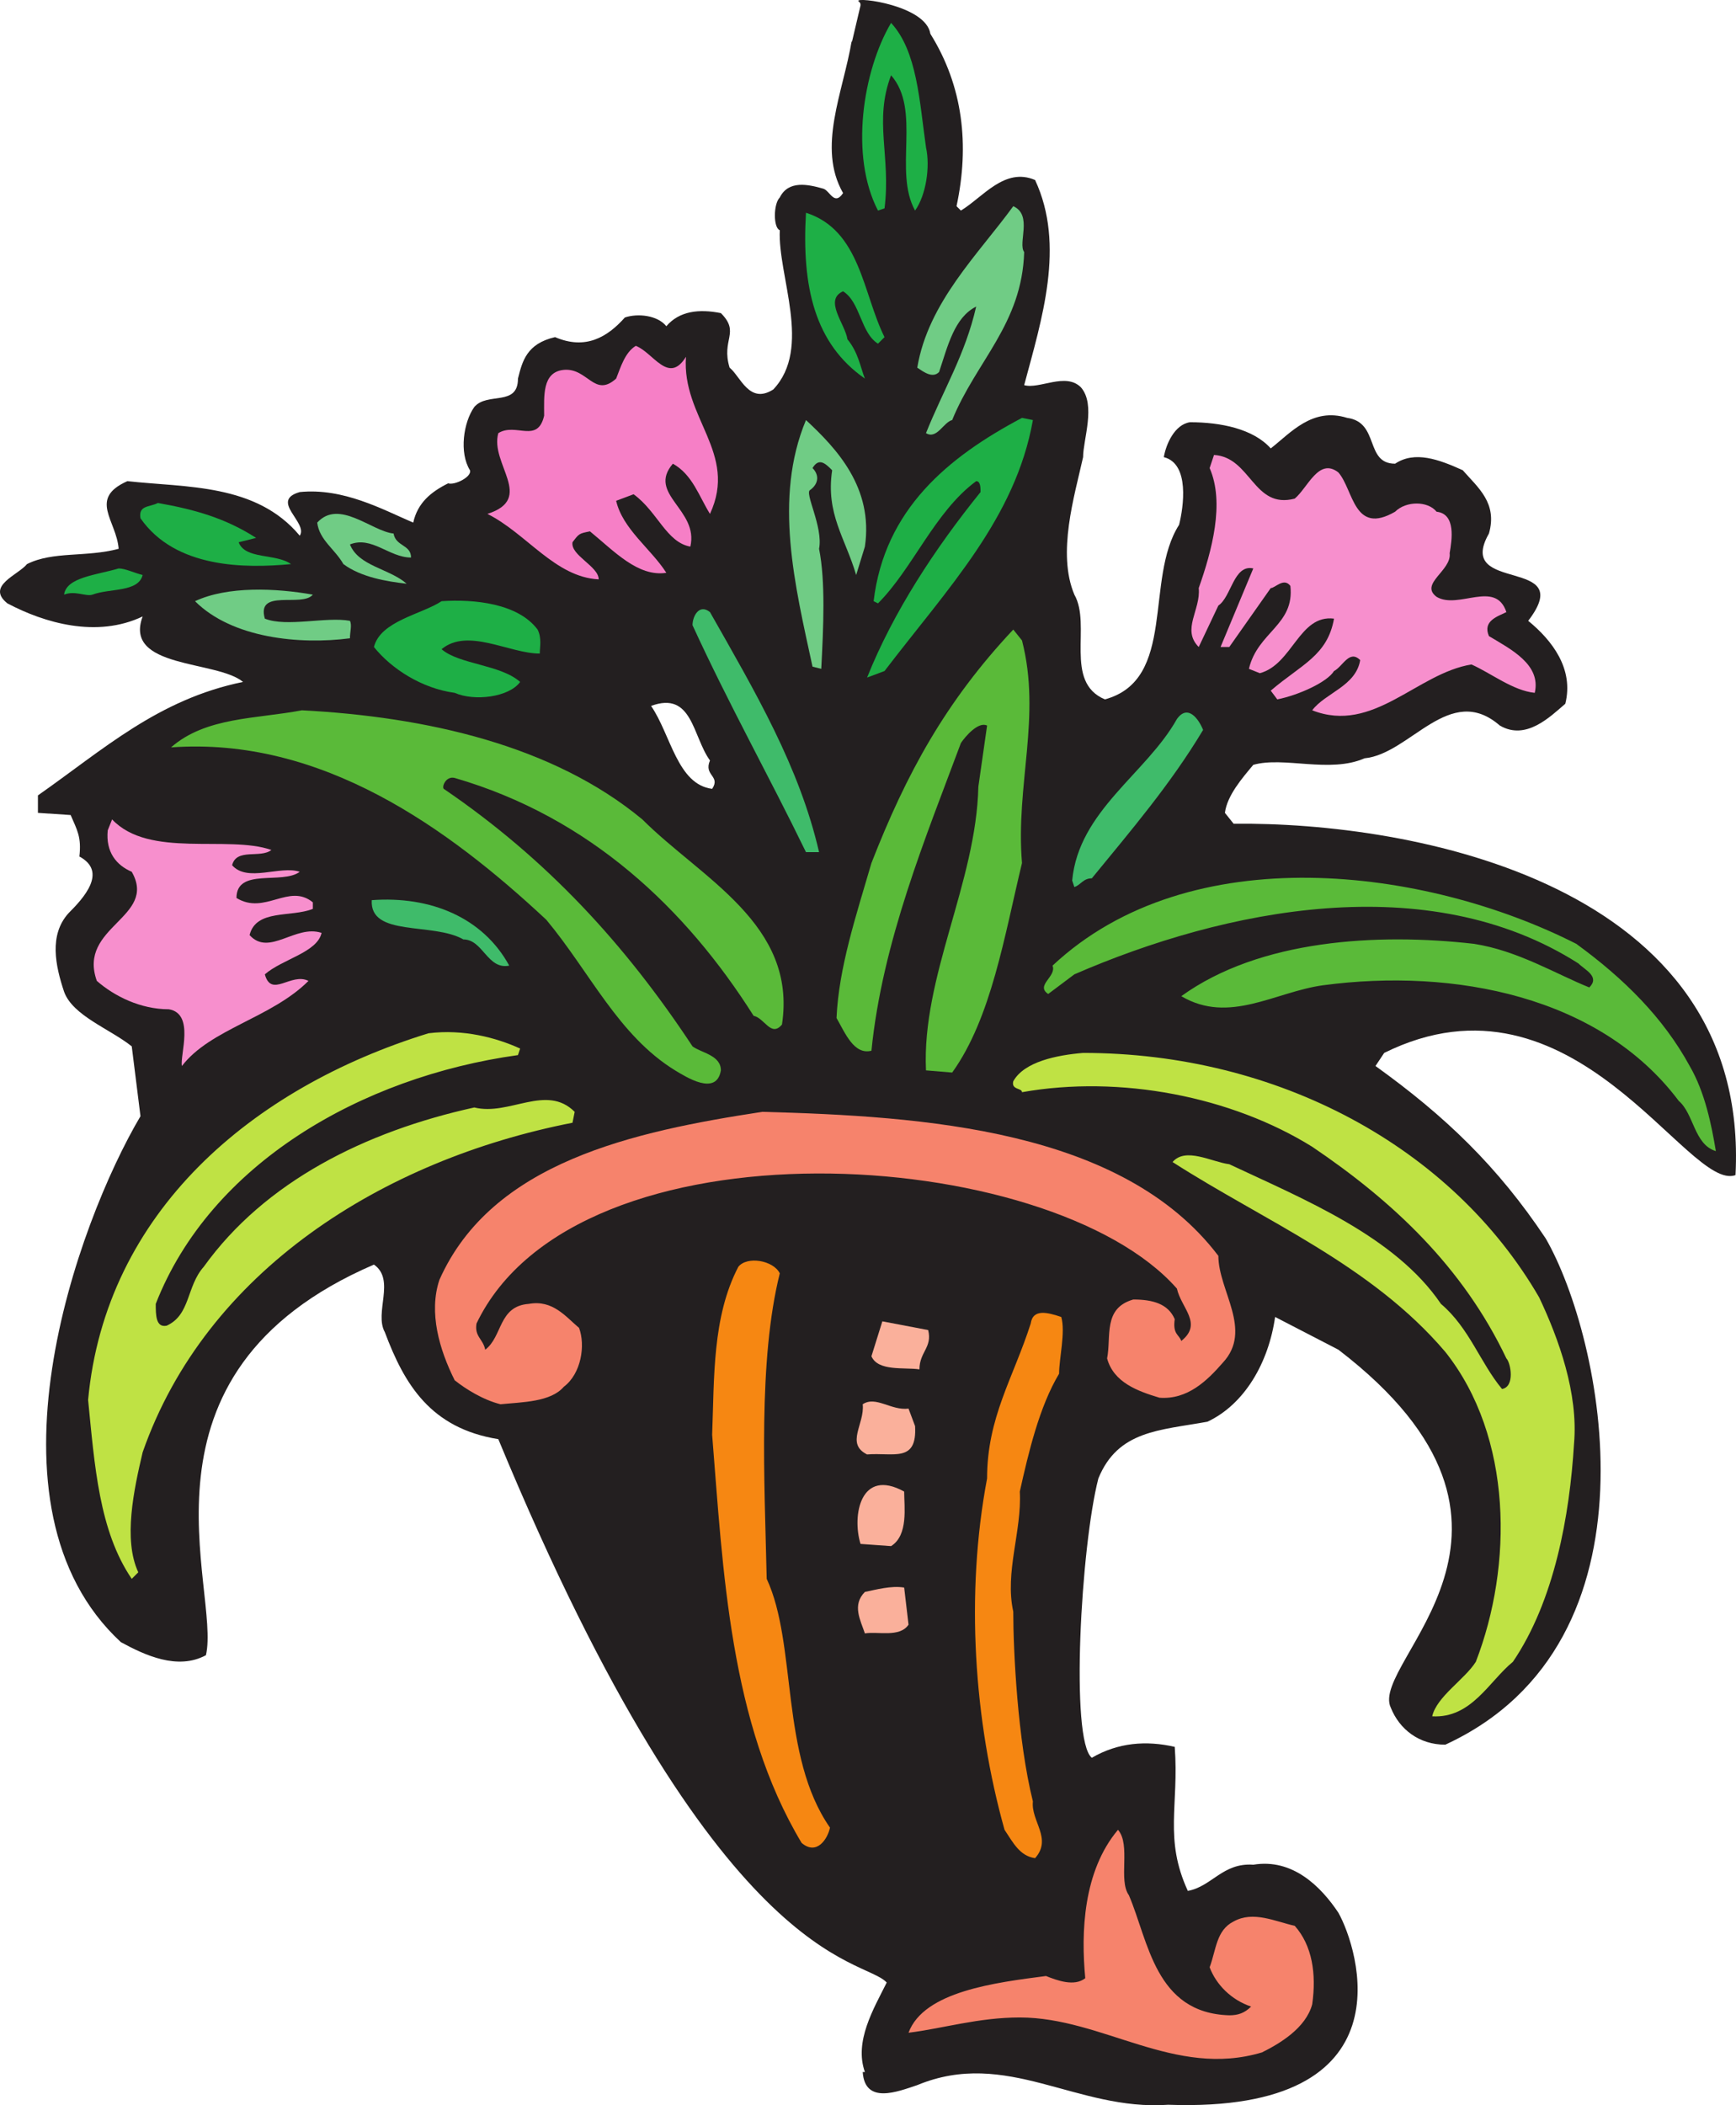
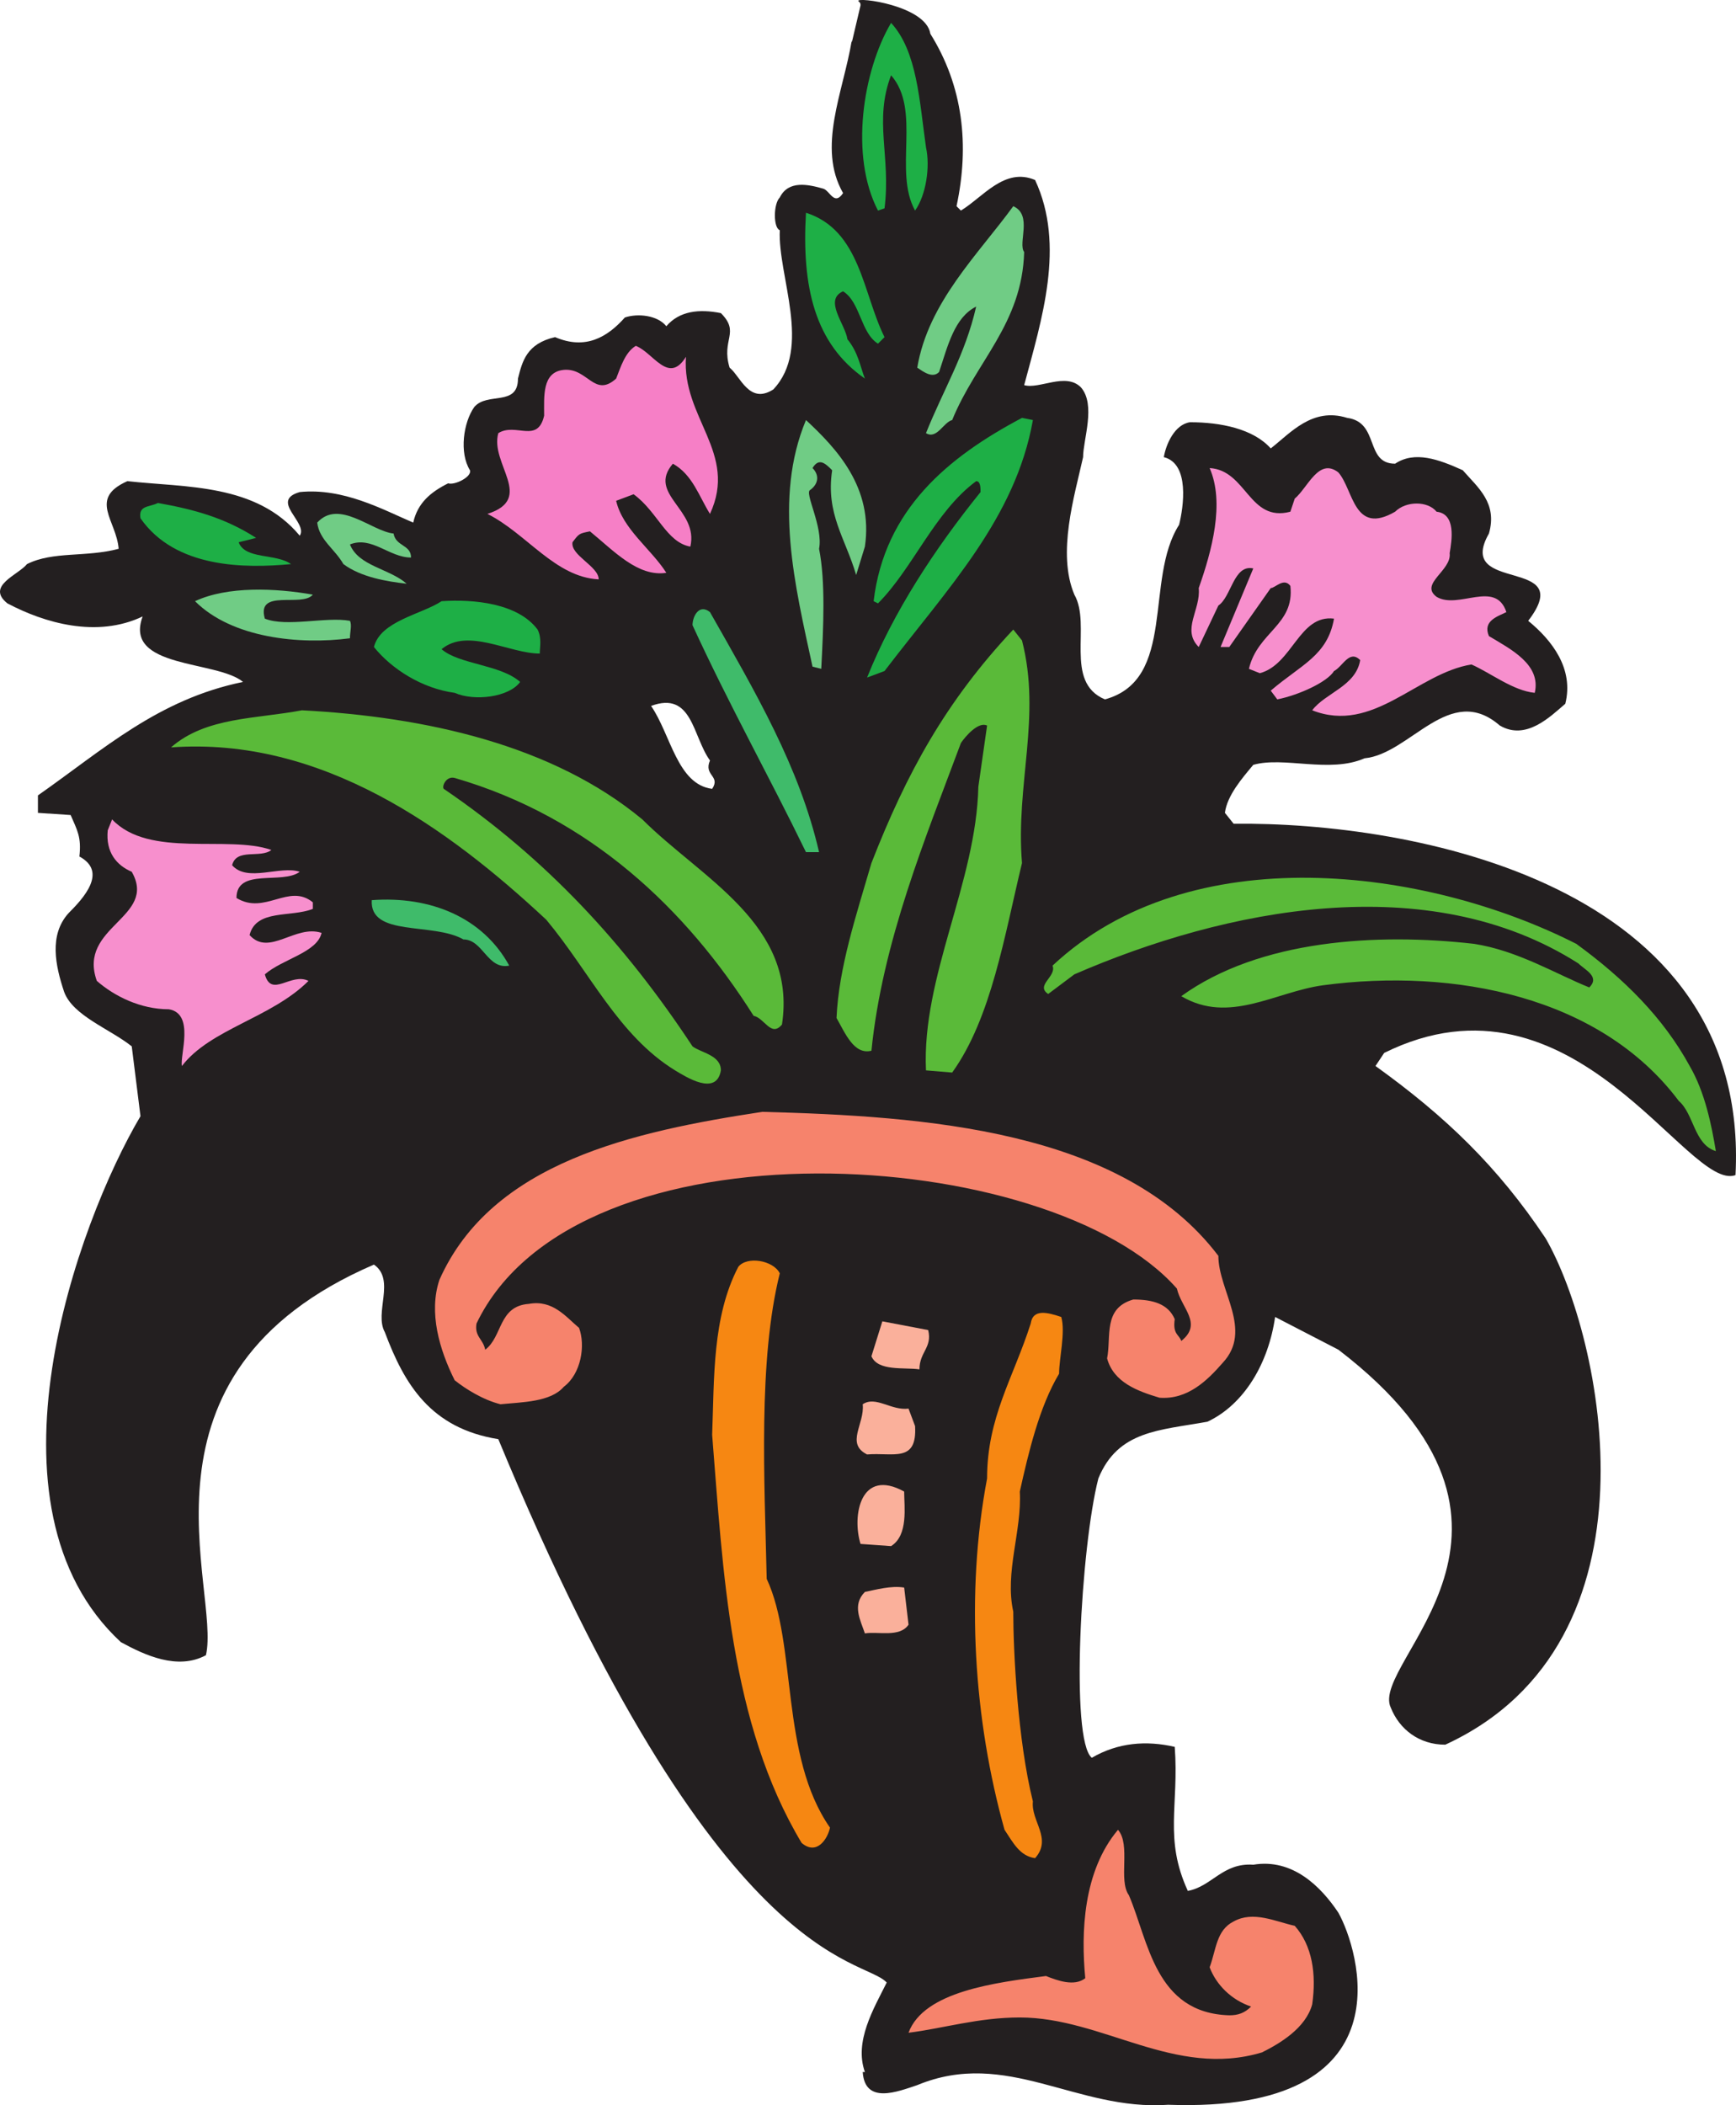
<svg xmlns="http://www.w3.org/2000/svg" width="596.704" height="723.53">
  <path fill="#231f20" fill-rule="evenodd" d="M319.783 11.615c11.25 18 13.5 38.25 9 59.25l1.5 1.5c7.5-4.5 15-15 25.5-10.5 10.5 22.5 2.25 48-3.75 70.5 5.25 1.5 14.25-4.5 19.5.75 5.25 6 .75 18 .75 24-3 13.5-9 33-3 47.25 6 10.5-3.75 30 10.5 36 24.75-6.75 13.5-41.25 25.5-60 1.5-6 3.75-21-5.25-23.25.75-4.5 3.75-11.25 9-12 10.5 0 21.75 2.25 27.75 9 6.75-5.25 14.25-14.25 26.25-10.5 11.25 1.5 6 15.75 16.5 15.75 6.75-4.5 15-1.5 23.25 2.25 5.25 6 12 11.25 9 21.75-12 21 30.75 7.5 13.5 30 8.25 6.75 15.75 16.5 12.75 28.5-5.25 4.5-13.5 12.75-22.5 7.5-17.25-15-30.75 9.75-46.5 11.25-12 5.25-27.75-.75-38.25 2.25-3.75 4.5-9 10.5-9.75 16.5l3 3.75c60.75-.75 177.75 20.25 172.5 120.75-16.5 6-55.5-74.25-120.75-42l-3 4.5c24 17.25 42 34.5 58.5 59.25 19.5 33.75 42 138.75-34.5 174-9 0-15.75-5.25-18.75-12.75-7.5-15.75 62.25-61.5-18-123l-21.75-11.25c-2.25 15.75-10.5 30-23.25 36-16.5 3-30.75 3-37.5 19.5-6 23.25-9.75 90-2.25 96 9-5.25 18.75-6 28.5-3.75 1.5 20.25-3.75 31.5 4.5 49.5 8.25-1.5 12-9.75 22.5-9 13.5-2.25 23.25 7.5 29.25 16.5 6.75 12 25.5 69-58.5 66-31.5 2.25-55.5-19.5-86.25-6.75-6.75 2.25-18 6.75-18.75-4.5h.75c-3.75-10.5 3-21.75 7.5-30.75-8.25-9-57.75-3.75-133.5-186.75-23.25-3.75-32.25-18.75-39-36.75-3.75-6.75 3.75-18-3.75-23.25-87 37.5-52.5 111.75-57.75 134.25-9.75 5.25-21 0-29.25-4.5-50.25-46.5-15-144 6.75-180.75l-3-24c-7.5-6-20.25-10.5-23.25-18.75-3-9-5.25-19.5 1.5-27 5.25-5.25 13.5-14.25 3.75-19.5.75-6.75-.75-9-3-14.25l-11.25-.75v-6c22.5-15.75 41.25-33 70.5-39-9-7.5-41.25-4.5-34.5-22.5-15.75 7.5-33.75 2.25-46.5-4.5-7.5-6 3.75-9.75 6.75-13.5 9-4.5 20.25-2.25 31.5-5.25-.75-9.75-10.5-17.25 3-23.25 20.25 2.25 44.25.75 59.25 18.75 3-4.5-10.5-12 0-15 15-1.5 28.5 6 39 10.5 1.5-6.75 6-10.5 12-13.5 2.25.75 8.25-2.25 7.5-4.5-3.75-6-2.25-16.5 1.5-21.75 4.5-5.25 15 0 15-9.75 1.5-6 3-12 12.75-14.25 10.5 4.5 18 0 24-6.75 4.5-1.5 11.25-.75 14.25 3 4.5-5.25 11.25-6 18.75-4.5 6.75 6.75 0 9 3 18.75 3.75 3 6.75 12.75 15 7.5 13.5-14.25 1.5-39 2.25-54.75-2.25-.75-2.25-9 0-11.25 3-6 9.75-4.5 15-3 2.25.75 3.75 6 6.75 1.5-9-15.75 0-34.5 3-52.5v.75l3-12.75c0-.75 0-.75-.75-1.5-.75-1.5 23.25 1.5 24.75 11.25m-96 231c6.75 9.75 9 27 21 28.5 3-4.5-3-4.5-.75-9.75-6-8.25-6-24-20.25-18.75" />
  <path fill="#1eaf46" fill-rule="evenodd" d="M318.283 50.615c1.5 6.75 0 16.5-3.75 21.75-7.5-13.5 2.25-34.5-8.25-46.5-6 15.75 0 27.75-2.25 45.75l-2.25.75c-9.75-18.75-5.25-48 4.5-64.5 9 9.75 9.75 27 12 42.75" />
  <path fill="#70cc85" fill-rule="evenodd" d="M352.033 86.615c-.75 24.75-16.5 37.5-24.75 57.75-3 .75-5.25 6.75-9 4.5 6-15 13.5-27 17.25-43.5-7.5 3.75-9.75 13.5-12.75 22.5-2.25 2.25-5.25 0-7.5-1.5 3.75-22.5 21-39 33-55.5 6.75 3 1.5 12.75 3.75 15.75" />
  <path fill="#1eaf46" fill-rule="evenodd" d="m304.033 115.865-2.25 2.25c-6-3.75-6-14.25-12-18-6.75 3 .75 11.25 1.5 16.5 3.75 4.5 4.5 9.75 6 13.5-17.25-12-21.75-31.5-20.25-57 18.75 6 19.5 27.75 27 42.75" />
  <path fill="#f67fc6" fill-rule="evenodd" d="M235.783 122.615c-1.5 21 18 33 8.25 54-3.75-6-6-13.5-12.75-17.25-9 10.5 9 15.75 6 28.5-8.25-1.5-11.25-12-19.5-18l-6 2.25c2.25 9.75 12 16.5 17.25 24.75-9.75 1.5-18-7.5-26.25-14.25-3.75.75-3.75.75-6 3.75-.75 4.5 9 8.25 9 12.75-15-.75-24.75-15.75-38.25-22.5 16.5-5.25.75-17.25 3.75-27.75 6-3.75 13.5 3.75 15.75-6 0-6.75-.75-15 6.75-15.75 8.25-.75 10.5 9.75 18 3 1.5-3.75 3-9 6.75-11.25 6 2.25 11.25 13.5 17.25 3.75" />
  <path fill="#1eaf46" fill-rule="evenodd" d="M355.033 144.365c-6 33.75-29.25 57.75-51 86.25l-6 2.25c9-22.5 23.25-44.25 39-63.75 0-1.5 0-3.75-1.5-3.75-14.25 10.5-21.75 30-33.75 42l-1.5-.75c3.75-31.5 25.5-49.5 51-63l3.75.75" />
  <path fill="#70cc85" fill-rule="evenodd" d="m297.283 187.865-3 9.75c-3.75-12.75-10.5-21-8.25-36-2.25-2.25-4.5-4.5-6.75-.75 2.25 2.25 2.25 5.25-.75 7.5-2.25.75 4.5 12.75 3 20.25 2.25 11.25 1.5 27 .75 41.25l-3-.75c-6-27.75-13.5-57.75-2.25-84.75 10.5 9.75 23.25 23.25 20.25 43.5" />
-   <path fill="#f78fcd" fill-rule="evenodd" d="M445.033 171.365c4.5-3.75 8.25-14.25 15-9 5.25 6 5.25 21.75 19.5 13.5 3.75-3.75 11.25-3.75 14.25 0 6.75.75 5.25 9.75 4.5 14.25.75 6-10.5 10.5-4.5 15 7.5 4.5 20.25-6 24 5.25-3 1.5-8.25 3-6 8.25 7.5 4.5 18 9.75 15.75 19.5-7.5-.75-15-6.75-21.75-9.75-18.75 3-33.75 24-54.75 15.75 4.5-6 15-8.25 16.5-17.25-3.75-3.75-6 2.25-9 3.75-2.25 3.75-12 8.25-19.5 9.75l-2.25-3c10.5-9 19.5-12 21.75-24.75-12-1.5-14.25 15.75-25.5 18.75l-3.75-1.5c3-12.75 15.75-15 14.25-28.5-2.25-3-5.25.75-6.75.75l-14.25 20.25h-3l11.25-27c-6.75-1.5-7.5 9.75-12 12.75l-6.75 14.25c-6-6 .75-12.75 0-20.25 4.5-12.75 9-29.25 3.75-41.25l1.5-4.5c12.75.75 13.5 18.75 27.75 15" />
+   <path fill="#f78fcd" fill-rule="evenodd" d="M445.033 171.365c4.5-3.75 8.25-14.25 15-9 5.25 6 5.25 21.75 19.5 13.5 3.75-3.75 11.25-3.75 14.25 0 6.75.75 5.25 9.75 4.5 14.25.75 6-10.5 10.5-4.5 15 7.5 4.5 20.25-6 24 5.25-3 1.5-8.25 3-6 8.25 7.5 4.5 18 9.75 15.75 19.5-7.5-.75-15-6.75-21.75-9.75-18.75 3-33.75 24-54.75 15.75 4.5-6 15-8.25 16.5-17.25-3.75-3.75-6 2.25-9 3.75-2.25 3.75-12 8.25-19.5 9.75l-2.25-3c10.5-9 19.5-12 21.75-24.75-12-1.5-14.25 15.75-25.5 18.75l-3.75-1.5c3-12.75 15.75-15 14.25-28.5-2.25-3-5.25.75-6.75.75l-14.25 20.25h-3l11.25-27c-6.75-1.5-7.5 9.75-12 12.75l-6.75 14.25c-6-6 .75-12.75 0-20.25 4.5-12.75 9-29.25 3.75-41.25c12.75.75 13.5 18.75 27.75 15" />
  <path fill="#1eaf46" fill-rule="evenodd" d="m88.033 184.865-6 1.5c2.25 6 12.75 3.75 18 7.5-15.75 1.5-39.75 1.5-51.75-15.75-.75-4.5 3-3.75 6-5.25 12.75 2.25 23.25 5.25 33.75 12" />
  <path fill="#70cc85" fill-rule="evenodd" d="M141.283 191.615c-7.5 0-13.5-7.5-21-4.5 3 7.5 13.5 8.25 19.5 13.5-6.75-.75-15.75-2.25-21.75-6.75-3-5.25-8.25-8.25-9-14.25 7.5-8.25 18.75 3 26.25 3.75.75 4.5 6 3.75 6 8.25" />
-   <path fill="#1eaf46" fill-rule="evenodd" d="M49.033 197.615c-1.5 6-11.25 4.5-17.25 6.75-2.25.75-6-1.5-9.75 0 .75-6 11.25-6.75 18.75-9 2.25 0 5.25 1.5 8.25 2.25" />
  <path fill="#70cc85" fill-rule="evenodd" d="M107.533 204.365c-3.75 4.5-19.5-2.25-16.5 8.25 7.5 3 21-.75 29.25.75.75 1.5 0 3.75 0 6-17.25 2.25-40.5 0-53.25-12.75 11.25-5.25 27.75-4.5 40.5-2.25" />
  <path fill="#1eaf46" fill-rule="evenodd" d="M184.783 216.365c1.5 3 .75 6 .75 8.25-10.5 0-24.75-9-33.75-1.5 6 5.25 20.25 5.25 27 11.25-3.75 5.25-15.75 6.75-22.5 3.75-11.25-1.5-21.75-8.25-27.75-15.75 2.25-9 16.5-11.25 23.25-15.75 11.25-.75 26.25.75 33 9.75" />
  <path fill="#3fbb6a" fill-rule="evenodd" d="M244.033 210.365c15.75 27.75 30.75 53.25 37.5 82.5h-4.5c-12.75-26.25-26.25-50.25-39-78 0-3 2.25-7.5 6-4.5" />
  <path fill="#5aba39" fill-rule="evenodd" d="M351.283 220.115c6.75 26.25-2.25 49.5 0 76.5-6 24.75-10.5 53.25-24 72l-9-.75c-1.5-32.25 17.25-64.5 18-97.5l3-21c-3-1.5-7.5 3.75-9 6-12 32.25-27 68.25-30.75 105.75-6 1.5-9-6-12-11.25.75-17.25 6.75-35.25 12-53.25 12-30.75 25.5-55.5 48.75-80.25l3 3.75m-130.5 61.5c20.25 20.25 53.25 36 48 70.5-3.75 4.5-6-2.25-9.75-3-23.25-36.75-56.25-68.25-102.75-81.75-3-.75-4.5 3-3.75 3.75 35.25 24 62.25 53.25 85.5 88.5 3 2.25 9.75 3 9.75 8.25-1.5 9-12 2.25-15.75 0-19.5-12-29.25-33.75-44.25-51.75-33.75-31.5-77.25-63-129-59.25 12-10.5 29.25-9.75 45-12.75 42.75 2.25 86.25 12 117 37.5" />
-   <path fill="#3fbb6a" fill-rule="evenodd" d="M413.533 250.865c-11.25 18.75-24.75 34.5-38.25 51-3 0-3.75 2.25-6 3l-.75-2.25c2.25-24 25.5-36.75 36-55.5 3.75-5.25 7.5 0 9 3.75" />
  <path fill="#f78fcd" fill-rule="evenodd" d="M93.283 292.115c-3.75 3-12-.75-13.5 5.25 5.25 6 16.5 0 23.25 2.25-6 4.5-21.75-1.5-21.75 9 9.75 6 18-5.25 26.25 1.5v2.25c-7.5 3-19.5 0-21.75 9 6.75 7.5 15.75-3.75 24.75-.75-1.5 6.75-13.5 9-19.5 14.25 2.25 8.25 9-.75 15 2.25-12.75 12.75-33.75 16.5-43.5 29.25-.75-3.75 4.5-18-4.5-19.5-9.75 0-18.75-4.5-24.75-9.75-6.75-18.75 21-21.75 12-37.5-5.25-2.25-9-6.75-8.25-14.25l1.5-3.75c12.75 13.5 39.75 5.25 54.75 10.5" />
  <path fill="#5aba39" fill-rule="evenodd" d="M580.783 366.365c5.25 9 7.5 20.25 9 29.25-7.5-2.25-7.5-12.75-12.75-17.25-27-36-77.25-45.75-122.25-39.75-16.5 2.25-32.25 13.5-48.75 3.75 27-19.5 67.5-21.75 100.5-18 15 2.25 28.5 10.5 39.75 15 3.75-3.75-1.5-6-3.75-8.25-51.75-33-121.5-18.75-173.25 3.75l-9 6.75c-4.5-3 3-6 1.5-9.75 47.25-44.25 128.25-33.75 180-7.5 16.5 12 30 25.5 39 42" />
  <path fill="#3fbb6a" fill-rule="evenodd" d="M175.033 331.865c-7.5 1.5-9-9-15.75-9-10.5-6-32.25-.75-31.5-13.5 20.25-1.5 38.25 6 47.25 22.5" />
-   <path fill="#bfe244" fill-rule="evenodd" d="m178.783 360.365-.75 2.25c-54 7.5-105.75 37.5-124.5 85.5 0 3.75 0 8.25 3.75 7.5 8.25-3.75 6.75-13.5 12.75-20.25 21-29.25 55.5-46.5 93-54.75 12 3 24.75-8.25 34.5 1.5l-.75 3.75c-65.25 12.75-126 51-147.75 113.25-3 12.75-6.75 30-1.5 41.25l-2.25 2.25c-11.25-16.5-12.75-39-15-61.5 6-64.5 56.25-107.25 117-126 12-1.5 23.25 1.5 31.5 5.25m350.25 85.5c6.75 14.25 13.5 33 12 50.25-1.5 24.75-6.75 54-21 75-8.25 6.75-14.25 19.5-27.75 18.75 1.5-6.75 11.25-12.75 15-18.75 12.75-33 12.75-77.25-10.5-106.5-25.5-30-62.25-45-93.75-65.25 4.5-5.25 13.5 0 19.5.75 25.5 12 57 24.75 72.75 48 9.75 8.25 13.5 20.25 21 29.25 4.5-.75 3-9 1.5-10.5-15-31.5-39-54-66.75-72.75-27.75-17.25-66-24.75-99.75-18.75 0-1.5-3.75-.75-3-3.75 3.75-6.75 15-9 24-9.75 66.75 0 126.75 32.25 156.75 84" />
  <path fill="#f6836c" fill-rule="evenodd" d="M418.783 431.615c0 12 12 25.5 1.5 36.75-5.25 6-12 12.75-21.75 12-7.5-2.25-15.75-5.25-18-13.5 1.5-7.5-1.5-17.25 9-20.25 6.75 0 12 1.5 14.25 6.75-.75 5.25 1.5 5.25 2.25 7.5 7.5-6 0-11.25-1.5-18-43.5-49.5-206.25-60-240.75 12-.75 4.5 2.25 5.25 3 9 6-4.5 4.5-15 15-15.75 8.25-1.5 12.75 4.5 17.25 8.25 2.25 6 .75 15.75-5.25 20.25-4.5 5.25-14.25 5.25-21.75 6-6-1.5-12-5.25-15.75-8.25-5.25-10.5-9-23.25-5.25-34.5 18-40.5 66.75-51 111-57.75 55.5 1.5 123.75 6 156.75 49.5" />
  <path fill="#f68712" fill-rule="evenodd" d="M268.033 437.615c-7.5 30-5.25 71.25-4.5 105 10.5 22.5 4.5 60.75 21.75 85.5-.75 3.75-4.5 9.75-9.75 5.25-24.75-41.25-27-93.75-30.75-140.25.75-19.5 0-40.5 9-57.75 3-3.75 12-2.25 14.25 2.25m96 34.5c-6.75 11.25-10.5 27-13.5 40.5.75 13.5-5.25 27.75-2.25 41.25 0 13.5 1.5 44.25 6.75 65.25-.75 6.75 6.75 12.75.75 19.5-5.25-.75-7.5-5.25-10.5-9.75-10.5-37.5-13.5-81-6-120.75 0-21 9-34.5 15-53.25.75-5.25 6-3.75 10.5-2.25 1.5 5.25-.75 14.25-.75 19.5" />
  <path fill="#fab09b" fill-rule="evenodd" d="M319.033 457.115c1.5 6-3 7.5-3 13.5-5.25-.75-14.25.75-16.5-4.5l3.75-12 15.75 3m-4.5 33c.75 12.75-7.5 9-16.5 9.75-7.5-3.75-.75-10.5-1.5-17.25 4.5-3 9.75 2.25 15.75 1.5l2.25 6m-3.75 22.5c0 5.25 1.5 15-4.5 18.75l-10.5-.75c-3-9.75 0-26.25 15-18m1.5 45.75c-3 4.5-10.5 2.25-15 3-1.5-4.5-4.5-9.75 0-14.25 3.75-.75 9-2.25 13.5-1.5l1.5 12.75" />
  <path fill="#f6836c" fill-rule="evenodd" d="M388.033 651.365c6.75 15.75 9 40.5 34.5 41.25 3 0 5.25-.75 7.5-3-6.75-2.25-12-7.5-14.25-13.5 2.25-6 2.25-12.75 8.25-15.75 6.75-3.75 14.25 0 21 1.5 6 6.75 7.5 16.5 6 27-2.25 8.25-11.25 13.5-17.25 16.5-30 9-54.75-12-83.25-12-14.25 0-26.25 3.75-38.25 5.25 5.25-14.25 30-17.25 47.25-19.5 3.75 1.5 9.75 3.75 13.5.75-1.5-15.75-.75-36.75 11.25-51 4.5 5.25 0 17.25 3.75 22.5" />
</svg>